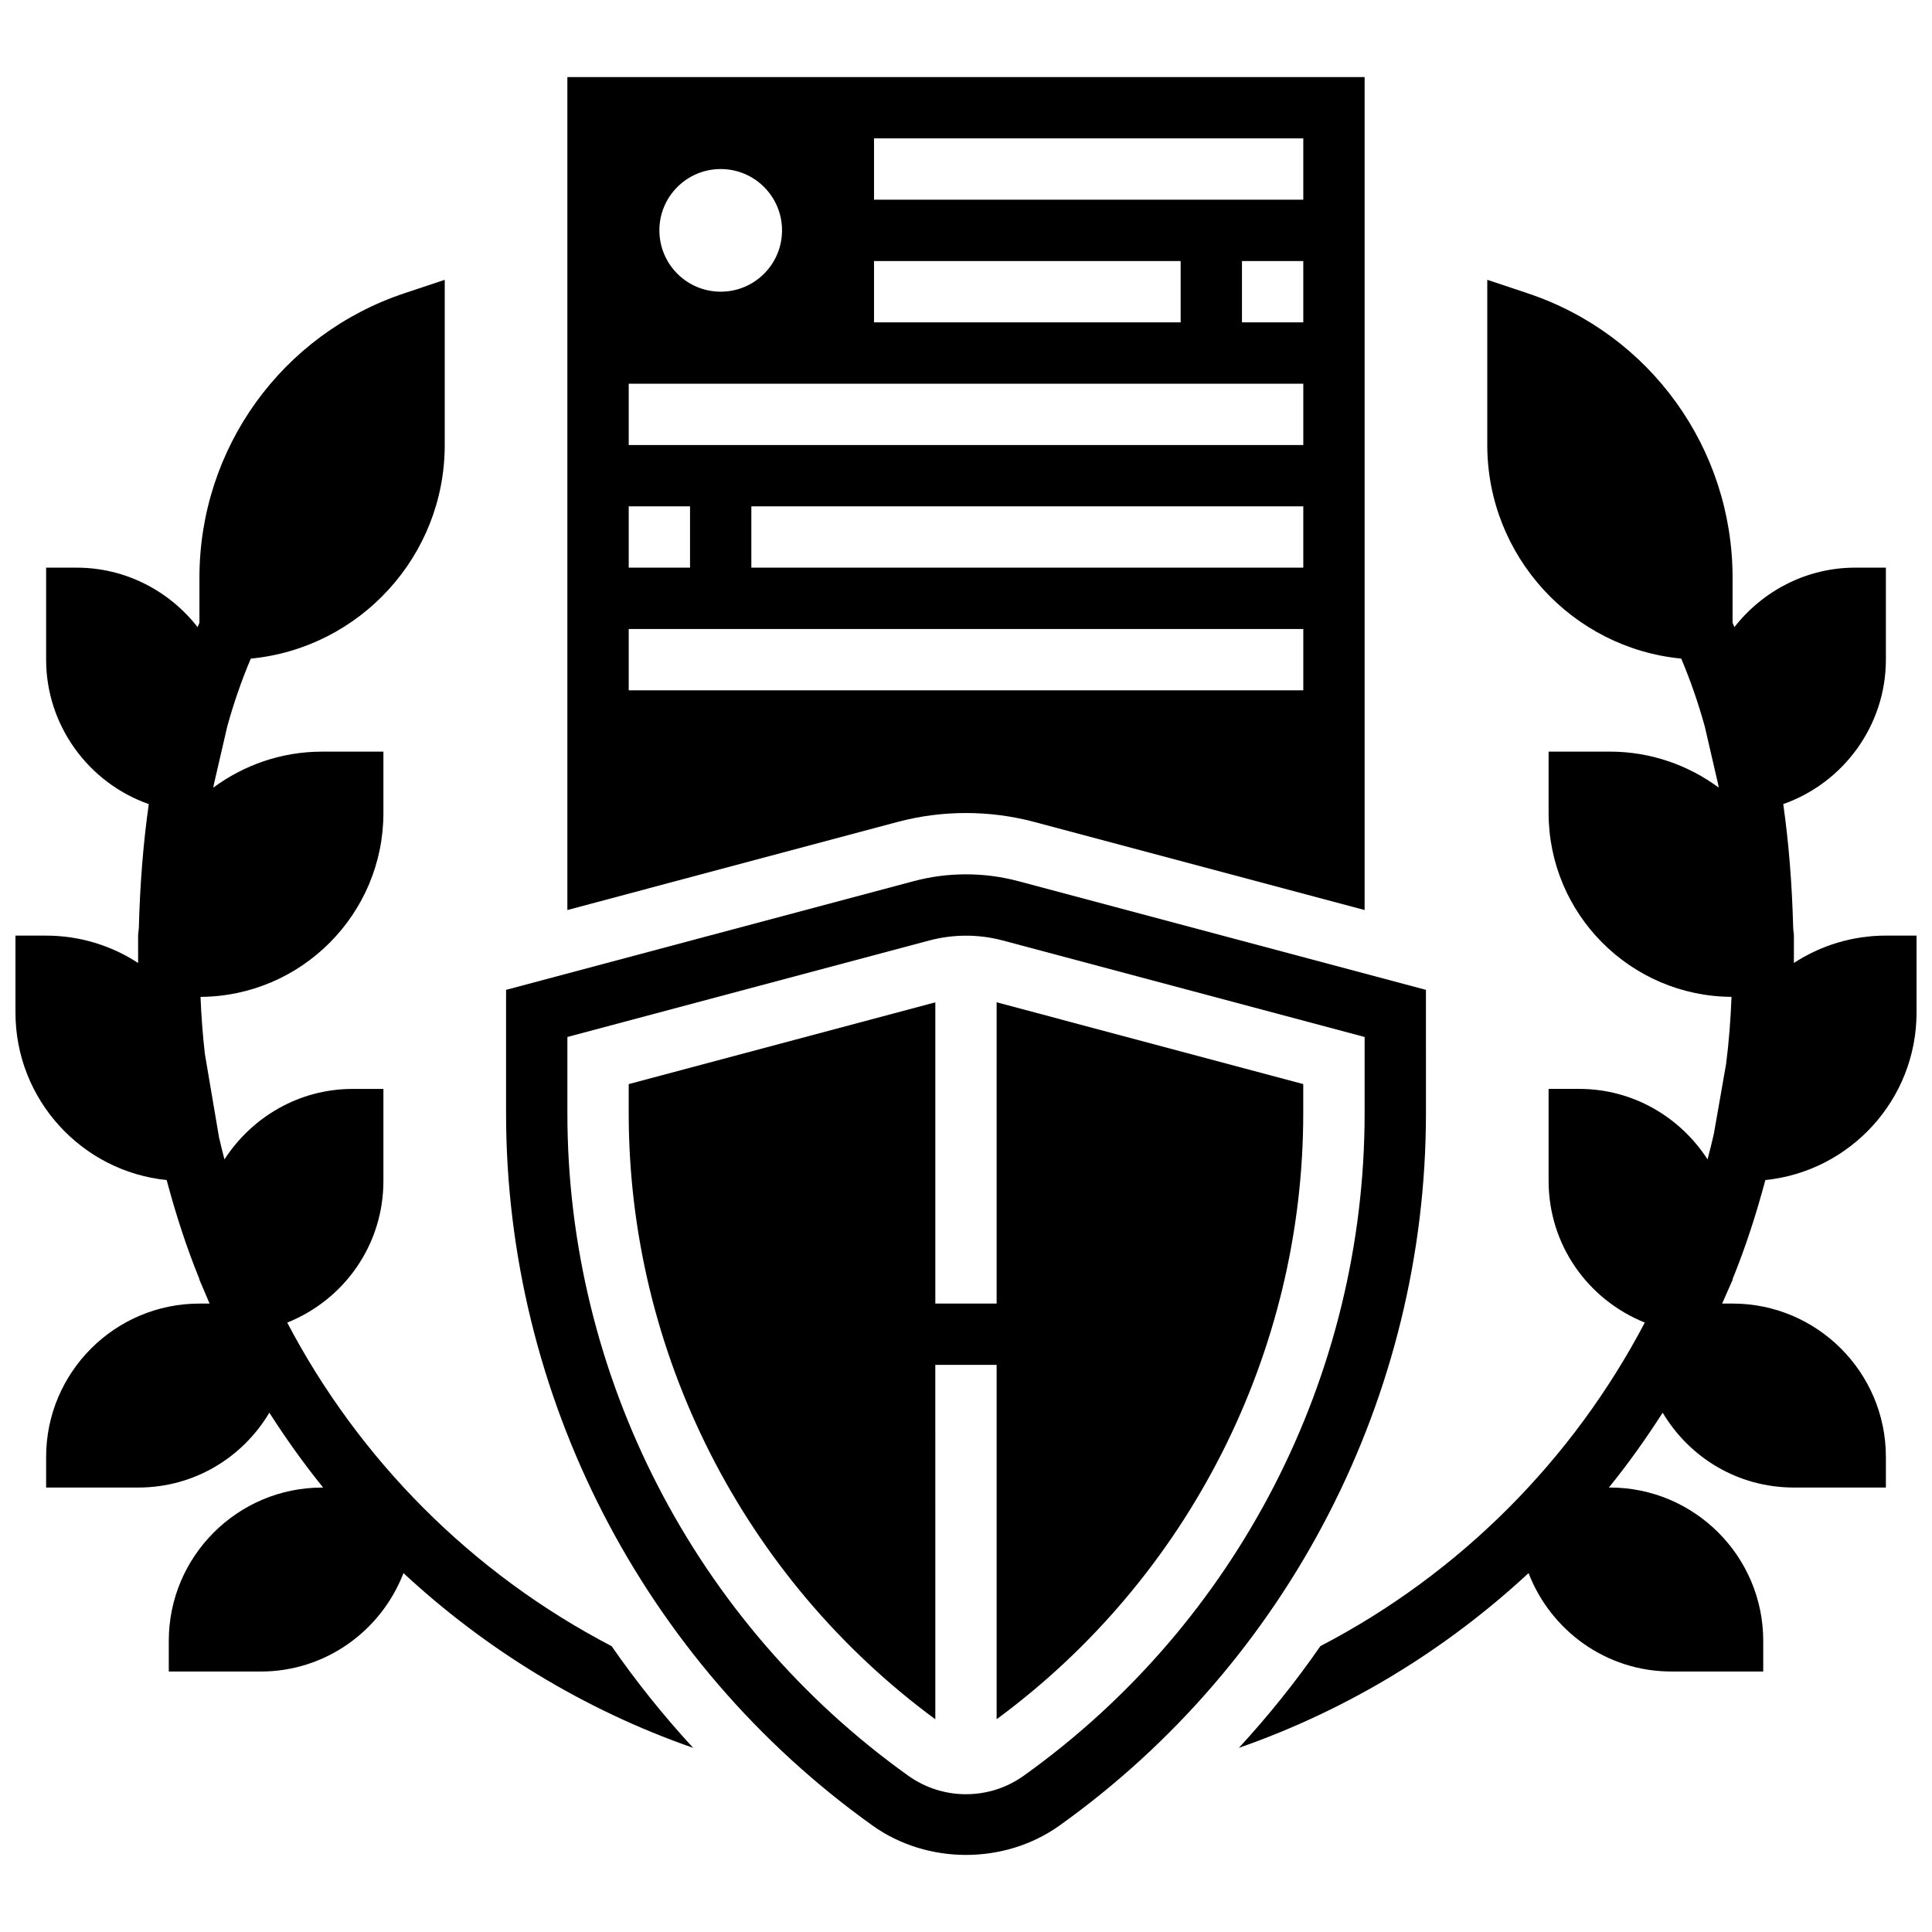
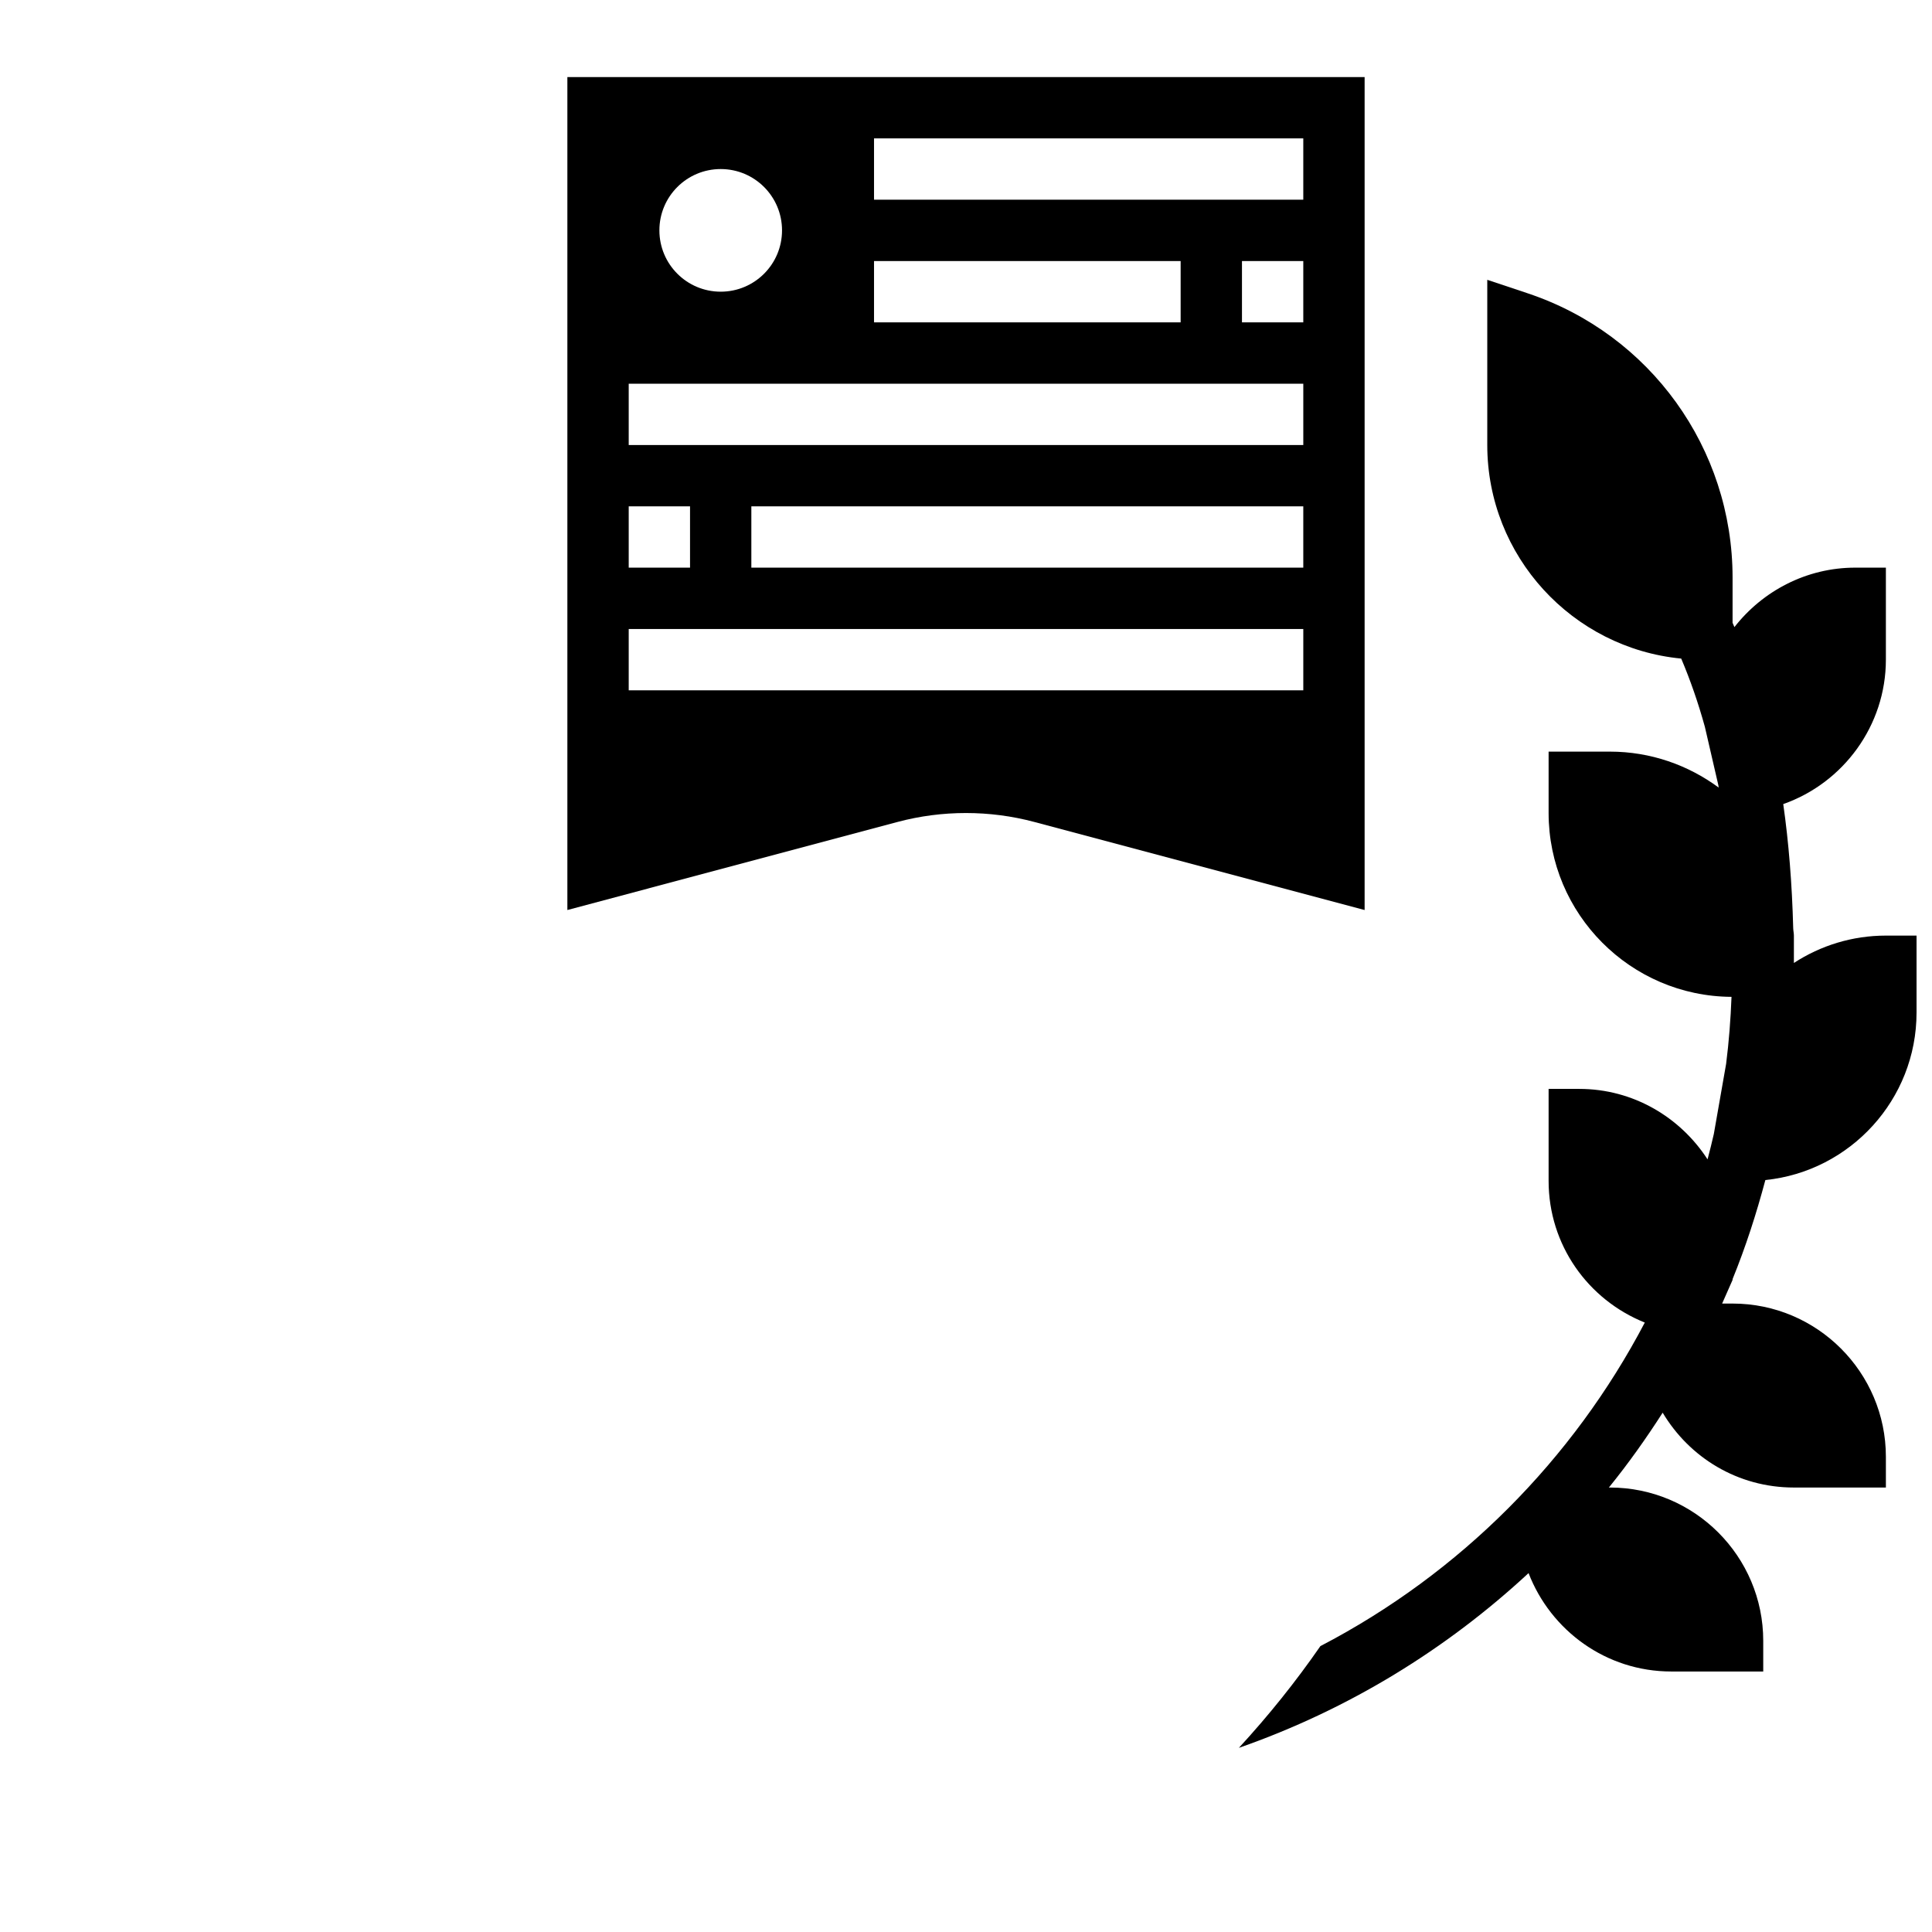
<svg xmlns="http://www.w3.org/2000/svg" width="800px" height="800px" version="1.1" viewBox="144 144 512 512">
  <defs>
    <clipPath id="b">
-       <path d="m148.09 218h179.91v390h-179.91z" />
-     </clipPath>
+       </clipPath>
    <clipPath id="a">
      <path d="m472 218h179.9v390h-179.9z" />
    </clipPath>
  </defs>
  <g clip-path="url(#b)">
-     <path d="m306.09 580.25c-37.176-19.355-66.949-49.512-85.973-85.746 15.051-6.039 25.492-20.543 25.492-37.551v-24.379h-8.125c-14.285 0-26.75 7.492-34 18.672-0.504-1.934-0.992-3.867-1.438-5.828l-3.754-22.129c-0.57-4.988-0.949-10.027-1.152-15.105 26.746-0.156 48.469-21.949 48.469-48.742v-16.25h-16.25c-10.793 0-20.738 3.566-28.824 9.531 0.039-0.211 0.066-0.445 0.098-0.656l3.574-15.48c1.754-6.348 3.836-12.352 6.258-18.047 28.797-2.773 51.395-27.094 51.395-56.609v-43.773l-10.695 3.559c-32.484 10.832-54.312 41.117-54.312 75.359v11.969c-0.172 0.375-0.324 0.773-0.488 1.145-7.481-9.578-19.094-15.754-32.016-15.754h-8.125v24.379c0 17.473 11.262 32.676 27.207 38.281-1.453 10.184-2.332 21.129-2.641 32.934-0.031 0.652-0.188 1.262-0.188 1.918v7.25c-7.094-4.625-15.496-7.25-24.379-7.25h-8.125v20.395c0 23.062 17.594 42.102 40.07 44.383 2.387 8.957 5.215 17.75 8.684 26.258v0.156l2.691 6.32h-2.691c-22.402 0-40.629 18.227-40.629 40.629v8.125h24.379c14.887 0 27.703-7.957 34.777-19.836 4.394 6.859 9.125 13.504 14.254 19.836l-0.277 0.004c-22.402 0-40.629 18.227-40.629 40.629v8.125h24.379c17.258 0 31.941-10.863 37.816-26.078 21.711 20.129 47.602 36.137 76.766 46.309-7.832-8.504-15.055-17.5-21.598-26.949z" />
+     <path d="m306.09 580.25c-37.176-19.355-66.949-49.512-85.973-85.746 15.051-6.039 25.492-20.543 25.492-37.551v-24.379h-8.125c-14.285 0-26.75 7.492-34 18.672-0.504-1.934-0.992-3.867-1.438-5.828l-3.754-22.129c-0.57-4.988-0.949-10.027-1.152-15.105 26.746-0.156 48.469-21.949 48.469-48.742v-16.25h-16.25c-10.793 0-20.738 3.566-28.824 9.531 0.039-0.211 0.066-0.445 0.098-0.656l3.574-15.48c1.754-6.348 3.836-12.352 6.258-18.047 28.797-2.773 51.395-27.094 51.395-56.609v-43.773l-10.695 3.559c-32.484 10.832-54.312 41.117-54.312 75.359c-0.172 0.375-0.324 0.773-0.488 1.145-7.481-9.578-19.094-15.754-32.016-15.754h-8.125v24.379c0 17.473 11.262 32.676 27.207 38.281-1.453 10.184-2.332 21.129-2.641 32.934-0.031 0.652-0.188 1.262-0.188 1.918v7.25c-7.094-4.625-15.496-7.25-24.379-7.25h-8.125v20.395c0 23.062 17.594 42.102 40.07 44.383 2.387 8.957 5.215 17.75 8.684 26.258v0.156l2.691 6.32h-2.691c-22.402 0-40.629 18.227-40.629 40.629v8.125h24.379c14.887 0 27.703-7.957 34.777-19.836 4.394 6.859 9.125 13.504 14.254 19.836l-0.277 0.004c-22.402 0-40.629 18.227-40.629 40.629v8.125h24.379c17.258 0 31.941-10.863 37.816-26.078 21.711 20.129 47.602 36.137 76.766 46.309-7.832-8.504-15.055-17.5-21.598-26.949z" />
  </g>
-   <path d="m408.12 489.46h-16.25v-79.836l-81.258 21.672v7.742c0 63.316 30.352 123.1 81.258 160.59l-0.004-93.918h16.25v93.902c50.91-37.477 81.258-97.258 81.258-160.58v-7.742l-81.258-21.672z" />
-   <path d="m521.89 406.32-108.01-28.797c-9.043-2.422-18.723-2.422-27.766 0l-108 28.797v32.723c0 74.742 36.316 145.31 97.137 188.76 14.527 10.359 34.98 10.359 49.512 0 60.816-43.449 97.129-114.02 97.129-188.76zm-16.25 32.723c0 69.508-33.773 135.13-90.336 175.54-4.496 3.203-9.785 4.902-15.301 4.902-5.508 0-10.809-1.691-15.301-4.898-56.574-40.41-90.34-106.03-90.34-175.54v-20.234l95.941-25.582c6.32-1.684 13.117-1.691 19.398 0l95.938 25.582z" />
  <path d="m418.08 361.82 87.559 23.344v-220.74h-211.28v220.74l87.566-23.355c11.766-3.133 24.371-3.133 36.152 0.012zm71.305-67.383h-146.27v-16.25h146.27zm0-65.008h-16.25v-16.25h16.25zm-113.76-48.754h113.76v16.25h-113.76zm0 32.504h81.258v16.25h-81.258zm-40.629-24.379c8.98 0 16.25 7.273 16.25 16.25 0 8.98-7.273 16.25-16.25 16.25-8.98 0-16.25-7.273-16.25-16.25-0.004-8.977 7.269-16.25 16.25-16.25zm-24.379 56.883h178.77v16.25h-178.77zm0 32.504h16.25v16.25h-16.25zm0 32.504h178.77v16.25h-178.77z" />
  <g clip-path="url(#a)">
    <path d="m603.15 482.98c3.469-8.508 6.297-17.301 8.688-26.254 22.477-2.293 40.066-21.324 40.066-44.383v-20.398h-8.125c-8.883 0-17.285 2.625-24.379 7.25v-7.25c0-0.656-0.156-1.27-0.18-1.918-0.309-11.809-1.188-22.746-2.641-32.934 15.938-5.606 27.199-20.812 27.199-38.281v-24.379h-8.125c-12.922 0-24.531 6.176-32.016 15.758-0.172-0.383-0.316-0.773-0.488-1.145v-11.969c0-34.242-21.828-64.527-54.312-75.352l-10.695-3.57v43.773c0 29.512 22.598 53.836 51.398 56.605 2.414 5.695 4.5 11.703 6.258 18.047l3.574 15.48c0.039 0.211 0.066 0.445 0.098 0.656-8.086-5.961-18.035-9.527-28.824-9.527h-16.25v16.25c0 26.793 21.719 48.586 48.473 48.738-0.234 5.981-0.684 11.906-1.43 17.762l-3.258 18.586c-0.504 2.258-1.082 4.484-1.664 6.719-7.246-11.18-19.711-18.672-33.996-18.672h-8.125v24.379c0 16.984 10.449 31.504 25.492 37.543-19.023 36.234-48.797 66.398-85.973 85.746-6.543 9.457-13.766 18.453-21.598 26.961 29.164-10.184 55.055-26.184 76.766-46.309 5.871 15.211 20.555 26.074 37.812 26.074h24.379v-8.125c0-22.402-18.227-40.629-40.629-40.629h-0.277c5.137-6.332 9.855-12.977 14.254-19.836 7.078 11.879 19.891 19.836 34.777 19.836h24.379v-8.125c0-22.402-18.227-40.629-40.629-40.629h-2.769l2.769-6.269z" />
  </g>
</svg>